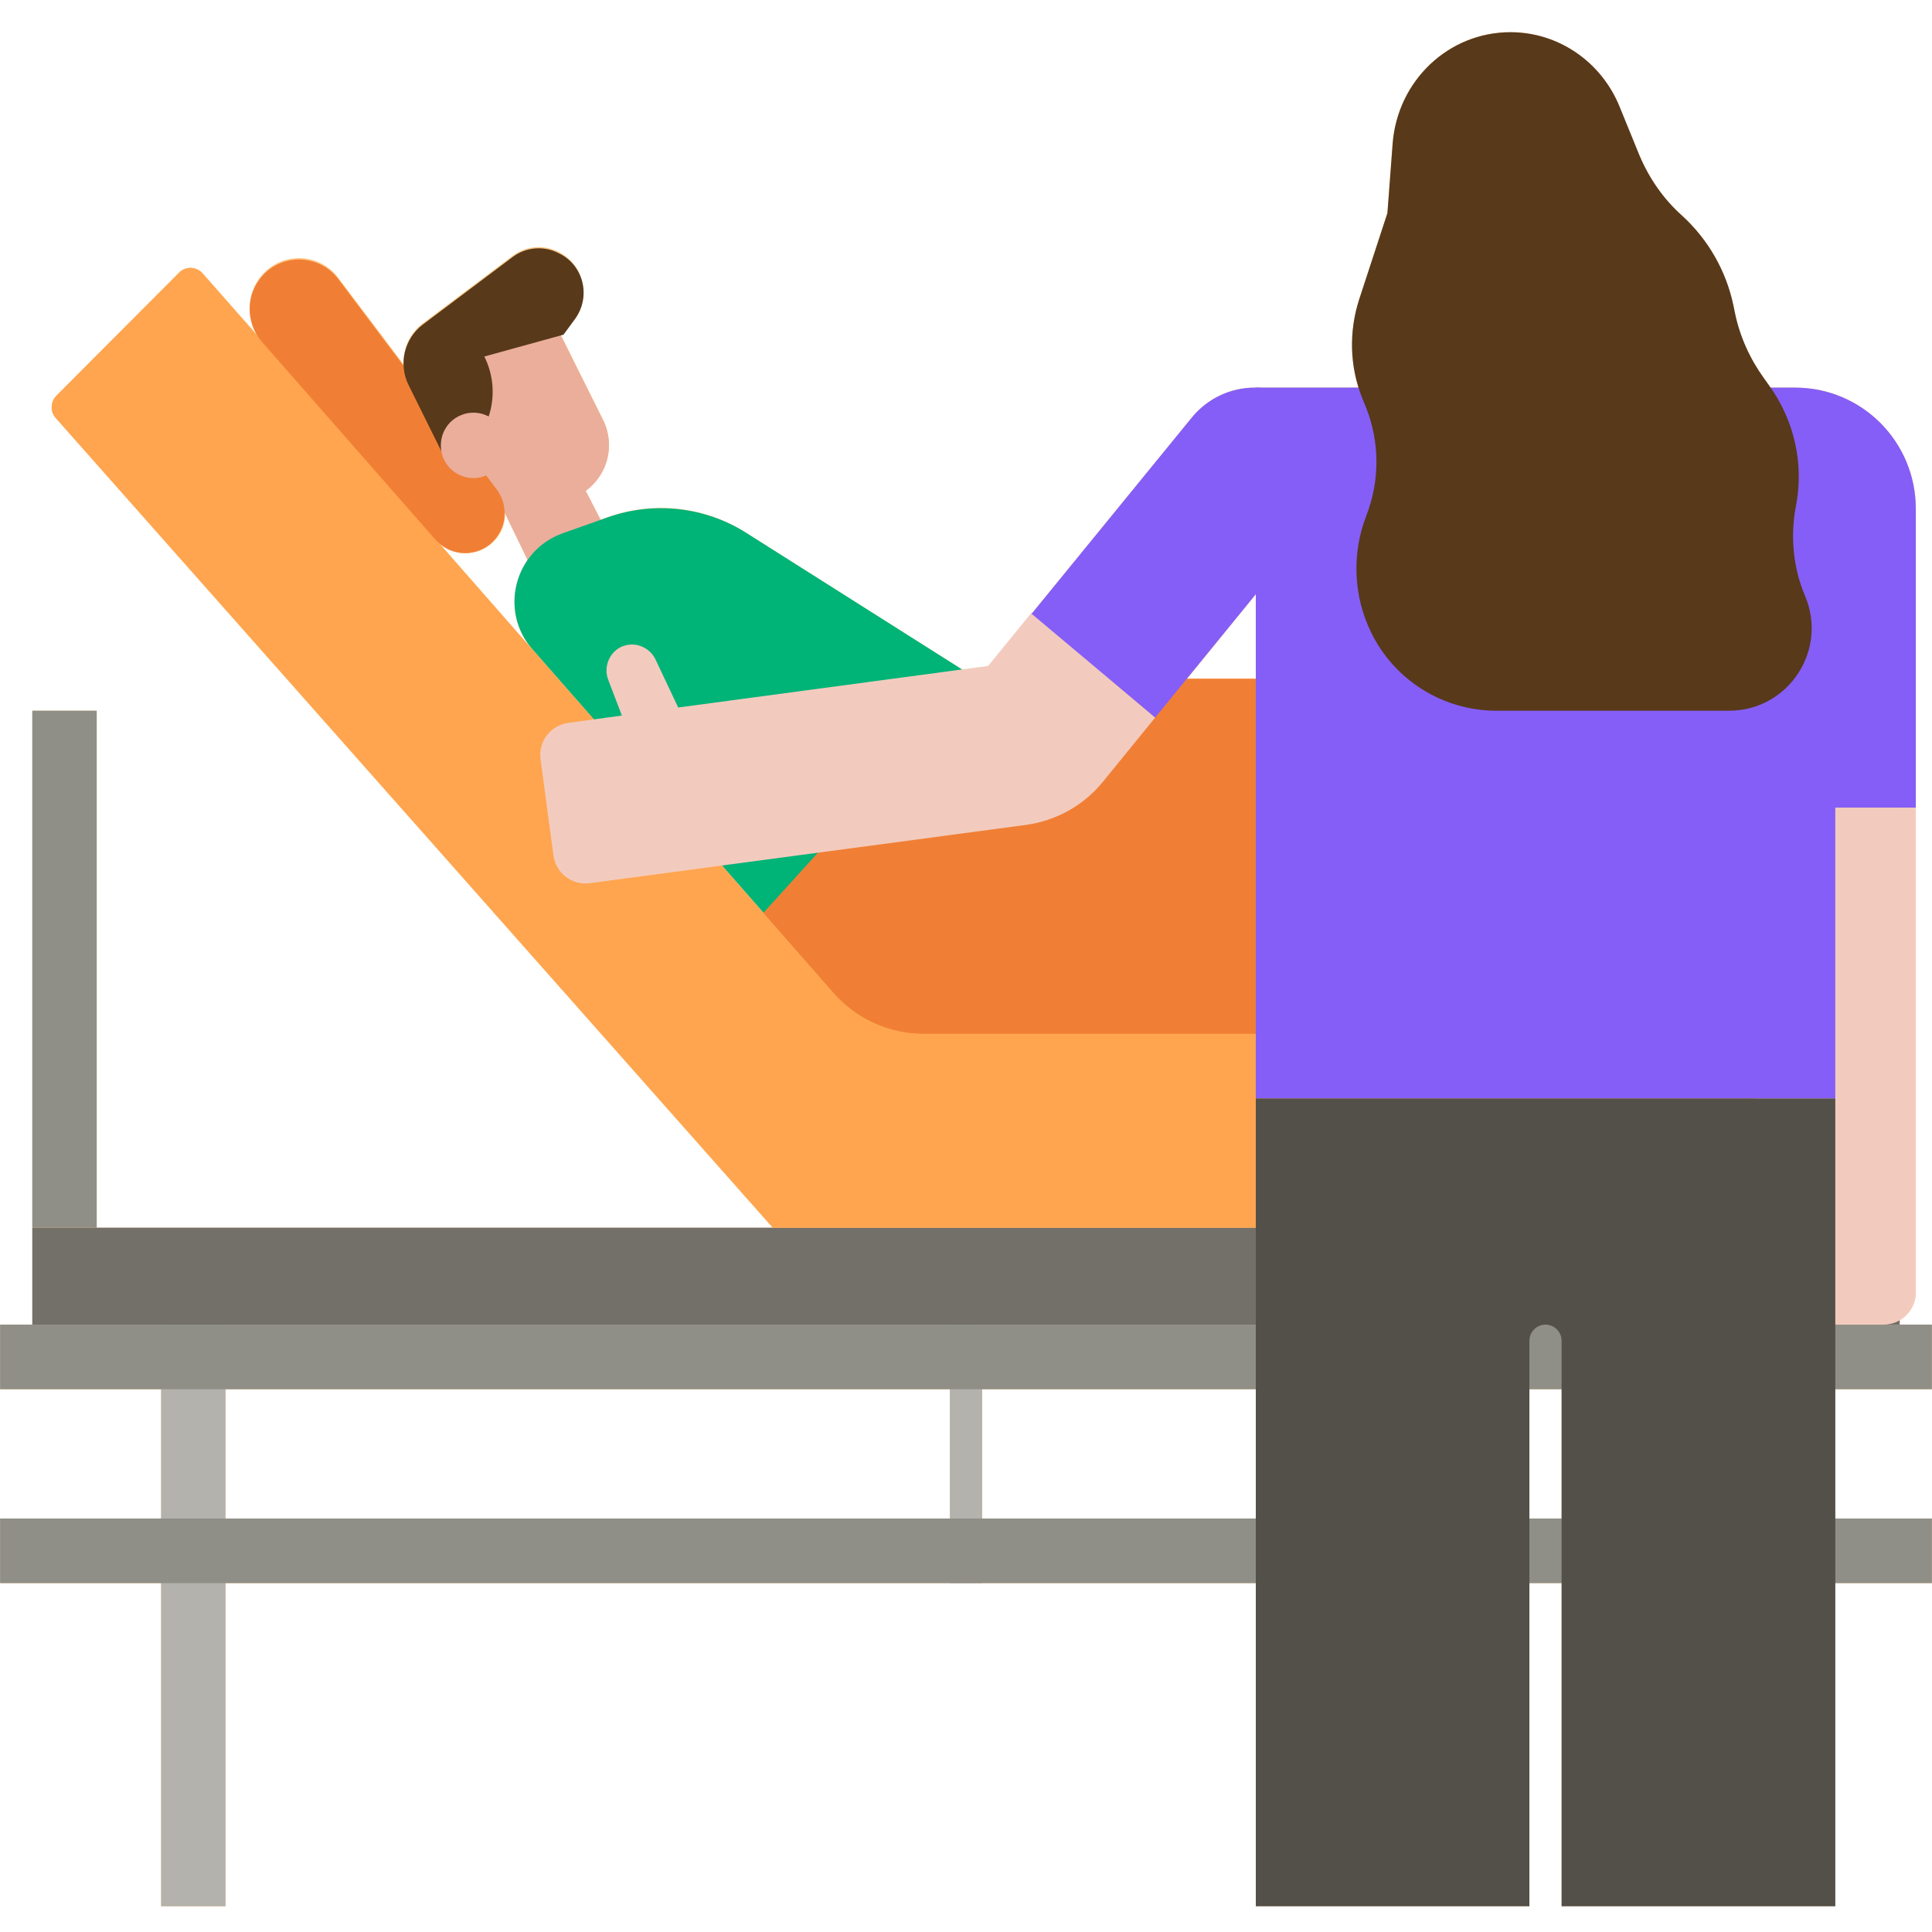
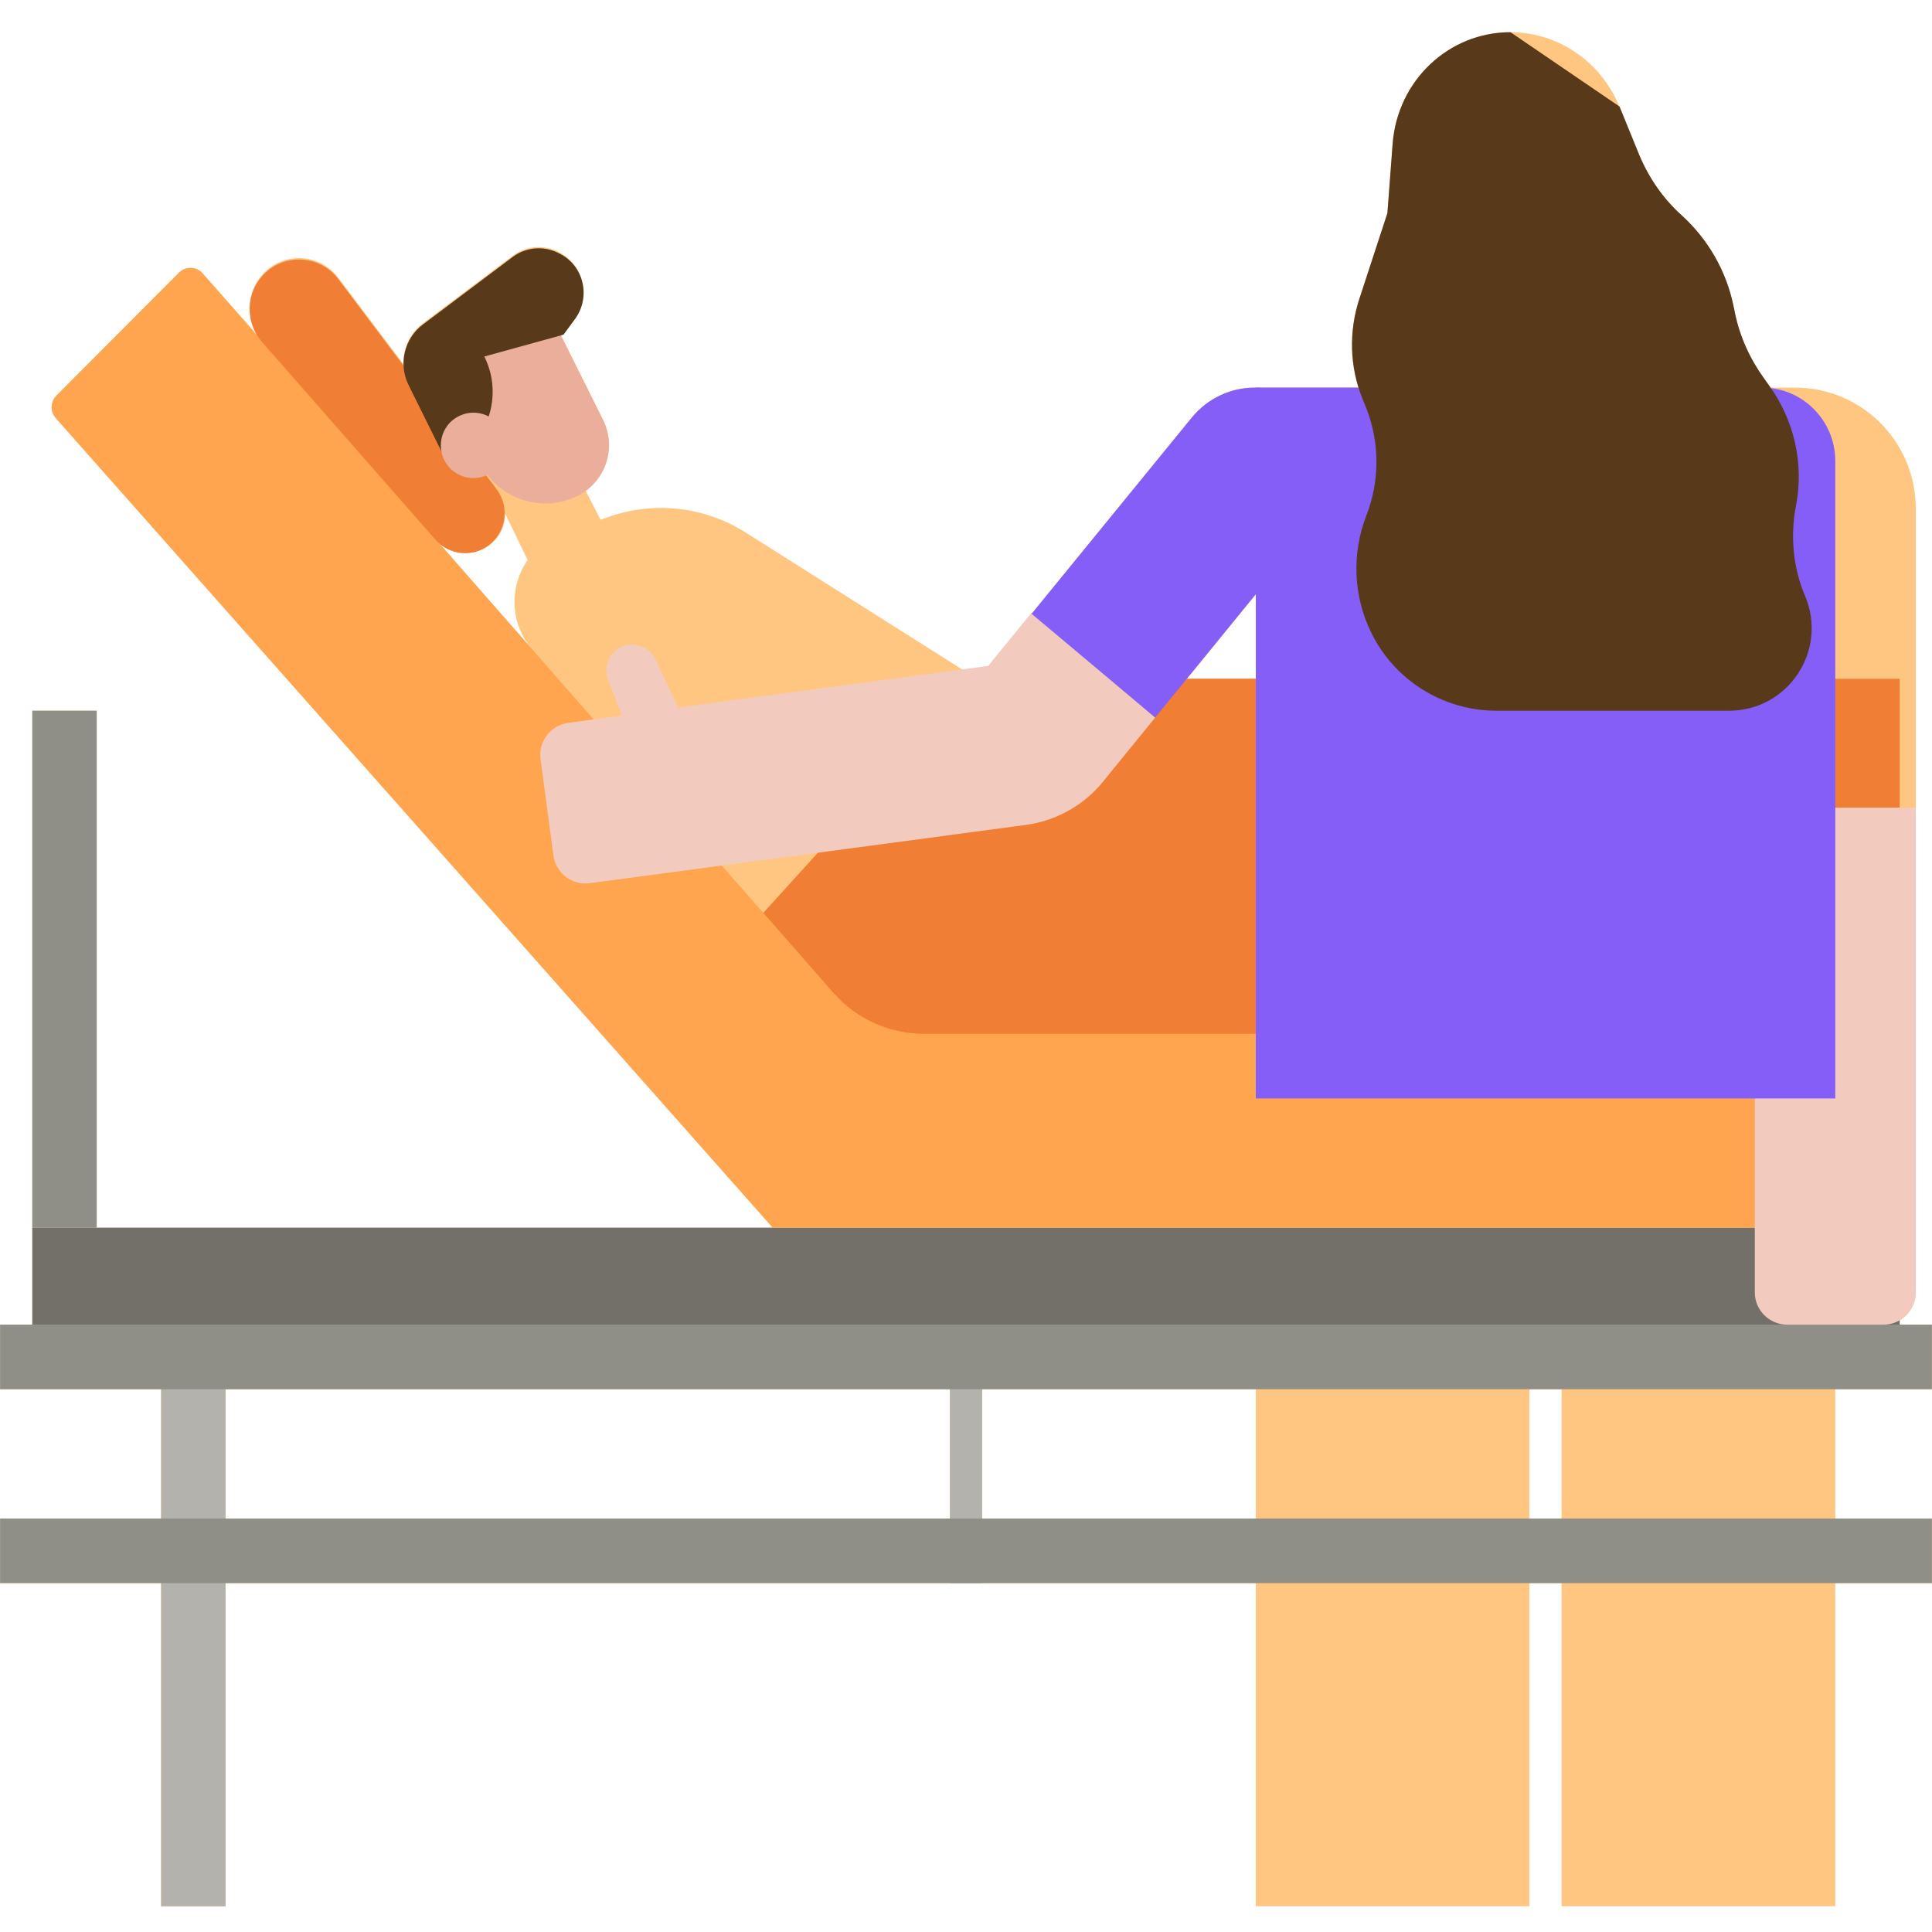
<svg xmlns="http://www.w3.org/2000/svg" width="100" zoomAndPan="magnify" viewBox="0 0 75 75" height="100" preserveAspectRatio="xMidYMid meet" version="1.0">
  <defs>
    <clipPath id="49cf3c19e4">
      <path d="M 0 1.25 L 75 1.25 L 75 74 L 0 74 Z M 0 1.25 " clip-rule="nonzero" />
    </clipPath>
    <clipPath id="a422db0dc5">
      <path d="M 52 1.25 L 71 1.25 L 71 28 L 52 28 Z M 52 1.25 " clip-rule="nonzero" />
    </clipPath>
  </defs>
  <g clip-path="url(#49cf3c19e4)">
    <path fill="#ffc682" d="M 74.996 53.93 L 74.996 51.422 L 73.746 51.422 L 73.746 51.25 C 74.121 51.031 74.371 50.621 74.371 50.168 L 74.371 19.75 C 74.371 17.148 72.277 15.047 69.684 15.047 L 68.73 15.047 C 68.699 15.016 68.684 14.969 68.652 14.938 L 68.465 14.672 C 67.918 13.918 67.527 13.055 67.34 12.148 L 67.277 11.848 C 66.996 10.5 66.293 9.277 65.277 8.352 C 64.559 7.711 63.996 6.895 63.621 6 L 62.855 4.121 C 62.152 2.395 60.48 1.25 58.637 1.25 C 56.23 1.25 54.25 3.133 54.062 5.578 L 53.859 8.273 L 52.766 11.613 C 52.406 12.727 52.391 13.934 52.734 15.047 L 48.75 15.047 C 48.734 15.047 48.719 15.047 48.703 15.047 C 47.766 15.047 46.875 15.473 46.281 16.191 L 40.047 23.828 L 38.359 25.898 L 37.406 26.023 L 28.953 20.676 C 27.344 19.656 25.375 19.438 23.578 20.082 L 23.312 20.176 L 22.734 19.047 C 23.594 18.434 23.891 17.258 23.406 16.285 L 21.766 12.992 L 21.859 12.961 L 22.297 12.367 C 22.938 11.504 22.656 10.266 21.688 9.781 C 21.109 9.48 20.406 9.543 19.891 9.938 L 16.41 12.555 C 15.91 12.93 15.645 13.527 15.66 14.137 L 13.129 10.781 C 12.395 9.812 10.973 9.762 10.176 10.672 C 9.551 11.379 9.535 12.43 10.129 13.164 L 7.863 10.609 C 7.629 10.344 7.207 10.328 6.957 10.578 L 2.191 15.359 C 1.957 15.598 1.941 15.973 2.16 16.223 L 30 47.66 L 3.754 47.66 L 3.754 27.59 L 1.254 27.59 L 1.254 51.422 L 0.004 51.422 L 0.004 53.93 L 6.254 53.93 L 6.254 58.949 L 0.004 58.949 L 0.004 61.457 L 6.254 61.457 L 6.254 74 L 8.754 74 L 8.754 61.457 L 48.75 61.457 L 48.75 74 L 59.371 74 L 59.371 61.457 L 60.621 61.457 L 60.621 74 L 71.246 74 L 71.246 61.457 L 74.996 61.457 L 74.996 58.949 L 71.246 58.949 L 71.246 53.93 Z M 48.75 23.074 L 48.75 26.336 L 46.094 26.336 Z M 19.406 20.707 C 19.547 20.473 19.609 20.207 19.609 19.938 L 20.484 21.742 C 19.781 22.746 19.766 24.188 20.672 25.223 L 16.973 21.004 C 17.66 21.727 18.879 21.602 19.406 20.707 Z M 8.754 58.949 L 8.754 53.93 L 36.875 53.93 L 36.875 58.949 Z M 38.125 58.949 L 38.125 53.93 L 48.75 53.93 L 48.75 58.949 Z M 60.621 58.949 L 59.371 58.949 L 59.371 53.93 L 60.621 53.93 Z M 60.621 58.949 " fill-opacity="1" fill-rule="nonzero" />
  </g>
  <path fill="#b3b2ad" d="M 6.254 51.422 L 6.254 74 L 8.754 74 L 8.754 51.422 L 6.254 51.422 " fill-opacity="1" fill-rule="nonzero" />
-   <path fill="#ebae9b" d="M 23.922 21.352 L 21.312 16.301 L 18.52 17.695 L 20.828 22.449 Z M 23.922 21.352 " fill-opacity="1" fill-rule="nonzero" />
-   <path fill="#00b377" d="M 28.953 20.676 L 40 27.668 L 40 40.133 L 35.875 40.133 C 34.531 40.133 33.25 39.555 32.359 38.535 L 20.672 25.207 C 19.363 23.719 19.969 21.383 21.828 20.707 L 23.594 20.082 C 25.375 19.453 27.359 19.672 28.953 20.676 Z M 28.953 20.676 " fill-opacity="1" fill-rule="nonzero" />
  <path fill="#f07f35" d="M 37.891 26.336 L 29.625 35.445 L 32.344 38.551 C 33.234 39.57 34.516 40.148 35.859 40.148 L 73.746 40.148 L 73.746 26.352 L 37.891 26.352 Z M 37.891 26.336 " fill-opacity="1" fill-rule="nonzero" />
  <path fill="#b3b2ad" d="M 36.875 51.422 L 38.125 51.422 L 38.125 61.457 L 36.875 61.457 Z M 36.875 51.422 " fill-opacity="1" fill-rule="nonzero" />
  <path fill="#8f8f87" d="M 0.004 58.949 L 74.996 58.949 L 74.996 61.457 L 0.004 61.457 Z M 0.004 58.949 " fill-opacity="1" fill-rule="nonzero" />
  <path fill="#8f8f87" d="M 0.004 51.422 L 74.996 51.422 L 74.996 53.93 L 0.004 53.93 Z M 0.004 51.422 " fill-opacity="1" fill-rule="nonzero" />
  <path fill="#737069" d="M 73.746 51.422 L 1.254 51.422 L 1.254 47.66 L 73.746 47.66 Z M 73.746 51.422 " fill-opacity="1" fill-rule="nonzero" />
  <path fill="#ffa54f" d="M 35.875 40.133 L 73.746 40.133 L 73.746 47.66 L 30 47.66 L 2.16 16.223 C 1.941 15.973 1.957 15.598 2.191 15.359 L 6.957 10.578 C 7.207 10.328 7.629 10.344 7.863 10.609 L 32.344 38.535 C 33.234 39.555 34.516 40.133 35.875 40.133 Z M 35.875 40.133 " fill-opacity="1" fill-rule="nonzero" />
  <path fill="#f07f35" d="M 10.176 10.719 C 10.973 9.812 12.41 9.875 13.129 10.828 L 19.285 19 C 19.656 19.5 19.688 20.176 19.379 20.707 C 18.848 21.617 17.598 21.742 16.895 20.941 L 10.145 13.246 C 9.535 12.523 9.535 11.441 10.176 10.719 Z M 10.176 10.719 " fill-opacity="1" fill-rule="nonzero" />
-   <path fill="#855ef7" d="M 74.371 19.75 L 74.371 31.352 L 68.121 31.352 L 68.121 15.047 L 69.684 15.047 C 72.277 15.047 74.371 17.148 74.371 19.75 Z M 74.371 19.75 " fill-opacity="1" fill-rule="nonzero" />
  <path fill="#f3cbbe" d="M 74.371 31.352 L 74.371 50.168 C 74.371 50.859 73.809 51.422 73.121 51.422 L 69.371 51.422 C 68.684 51.422 68.121 50.859 68.121 50.168 L 68.121 31.352 Z M 74.371 31.352 " fill-opacity="1" fill-rule="nonzero" />
  <path fill="#ebae9b" d="M 21.312 12.102 L 23.406 16.301 C 23.953 17.383 23.516 18.699 22.422 19.25 C 21.031 19.938 19.348 19.375 18.645 17.996 L 16.832 14.344 Z M 21.312 12.102 " fill-opacity="1" fill-rule="nonzero" />
  <path fill="#58391a" d="M 22.312 12.398 L 21.875 12.992 L 18.801 13.84 C 19.453 15.141 19.098 16.727 17.941 17.617 L 17.395 18.043 L 15.863 14.953 C 15.457 14.137 15.691 13.148 16.41 12.602 L 19.891 9.984 C 20.406 9.59 21.109 9.527 21.688 9.828 C 22.672 10.297 22.953 11.535 22.312 12.398 Z M 22.312 12.398 " fill-opacity="1" fill-rule="nonzero" />
  <path fill="#855ef7" d="M 71.246 17.902 L 71.246 42.641 L 48.75 42.641 L 48.75 15.047 L 68.418 15.047 C 69.965 15.047 71.246 16.316 71.246 17.902 Z M 71.246 17.902 " fill-opacity="1" fill-rule="nonzero" />
  <g clip-path="url(#a422db0dc5)">
-     <path fill="#58391a" d="M 58.637 1.25 C 56.23 1.25 54.25 3.133 54.062 5.578 L 53.859 8.273 L 52.766 11.613 C 52.359 12.867 52.391 14.215 52.875 15.438 L 53.047 15.863 C 53.562 17.195 53.562 18.668 53.047 20 C 52.469 21.477 52.531 23.137 53.234 24.566 C 54.141 26.414 56.027 27.59 58.09 27.59 L 67.121 27.59 C 69.418 27.59 70.965 25.254 70.074 23.137 C 69.605 22.039 69.496 20.816 69.715 19.656 C 70.043 18.012 69.652 16.301 68.668 14.953 L 68.48 14.688 C 67.934 13.934 67.543 13.07 67.355 12.164 L 67.293 11.863 C 67.012 10.516 66.309 9.293 65.293 8.367 C 64.574 7.727 64.012 6.91 63.637 6.016 L 62.871 4.137 C 62.152 2.379 60.48 1.25 58.637 1.25 Z M 58.637 1.25 " fill-opacity="1" fill-rule="nonzero" />
+     <path fill="#58391a" d="M 58.637 1.25 C 56.23 1.25 54.25 3.133 54.062 5.578 L 53.859 8.273 L 52.766 11.613 C 52.359 12.867 52.391 14.215 52.875 15.438 L 53.047 15.863 C 53.562 17.195 53.562 18.668 53.047 20 C 52.469 21.477 52.531 23.137 53.234 24.566 C 54.141 26.414 56.027 27.59 58.09 27.59 L 67.121 27.59 C 69.418 27.59 70.965 25.254 70.074 23.137 C 69.605 22.039 69.496 20.816 69.715 19.656 C 70.043 18.012 69.652 16.301 68.668 14.953 L 68.48 14.688 C 67.934 13.934 67.543 13.07 67.355 12.164 L 67.293 11.863 C 67.012 10.516 66.309 9.293 65.293 8.367 C 64.574 7.727 64.012 6.91 63.637 6.016 L 62.871 4.137 Z M 58.637 1.25 " fill-opacity="1" fill-rule="nonzero" />
  </g>
  <path fill="#f3cbbe" d="M 44.844 27.855 L 42.812 30.352 C 42.062 31.273 40.984 31.871 39.797 32.027 L 22.891 34.285 C 22.203 34.379 21.578 33.895 21.484 33.203 L 20.984 29.473 C 20.891 28.781 21.375 28.156 22.062 28.062 L 24.141 27.777 L 23.609 26.383 C 23.422 25.883 23.656 25.316 24.141 25.098 C 24.266 25.051 24.391 25.02 24.531 25.02 C 24.906 25.02 25.266 25.238 25.438 25.582 L 26.328 27.465 L 38.359 25.852 L 40.047 23.781 Z M 44.844 27.855 " fill-opacity="1" fill-rule="nonzero" />
  <path fill="#855ef7" d="M 51.828 18.199 C 51.828 18.875 51.609 19.562 51.109 20.176 L 44.844 27.855 L 40.047 23.828 L 46.281 16.191 C 46.875 15.473 47.766 15.047 48.703 15.047 C 50.547 15.047 51.828 16.582 51.828 18.199 Z M 51.828 18.199 " fill-opacity="1" fill-rule="nonzero" />
-   <path fill="#535049" d="M 71.246 42.641 L 71.246 74 L 60.621 74 L 60.621 52.051 C 60.621 51.703 60.34 51.422 59.996 51.422 C 59.652 51.422 59.371 51.703 59.371 52.051 L 59.371 74 L 48.75 74 L 48.75 42.641 Z M 71.246 42.641 " fill-opacity="1" fill-rule="nonzero" />
  <path fill="#8f8f87" d="M 1.254 27.59 L 3.754 27.59 L 3.754 47.66 L 1.254 47.66 Z M 1.254 27.59 " fill-opacity="1" fill-rule="nonzero" />
  <path fill="#ebae9b" d="M 19.641 17.289 C 19.641 17.457 19.609 17.621 19.547 17.777 C 19.48 17.93 19.391 18.07 19.273 18.188 C 19.152 18.305 19.016 18.398 18.863 18.461 C 18.707 18.527 18.543 18.559 18.379 18.559 C 18.211 18.559 18.047 18.527 17.895 18.461 C 17.738 18.398 17.602 18.305 17.48 18.188 C 17.363 18.07 17.273 17.93 17.207 17.777 C 17.145 17.621 17.113 17.457 17.113 17.289 C 17.113 17.121 17.145 16.961 17.207 16.805 C 17.273 16.648 17.363 16.512 17.48 16.391 C 17.602 16.273 17.738 16.18 17.895 16.117 C 18.047 16.051 18.211 16.02 18.379 16.02 C 18.543 16.02 18.707 16.051 18.863 16.117 C 19.016 16.18 19.152 16.273 19.273 16.391 C 19.391 16.512 19.48 16.648 19.547 16.805 C 19.609 16.961 19.641 17.121 19.641 17.289 Z M 19.641 17.289 " fill-opacity="1" fill-rule="nonzero" />
</svg>